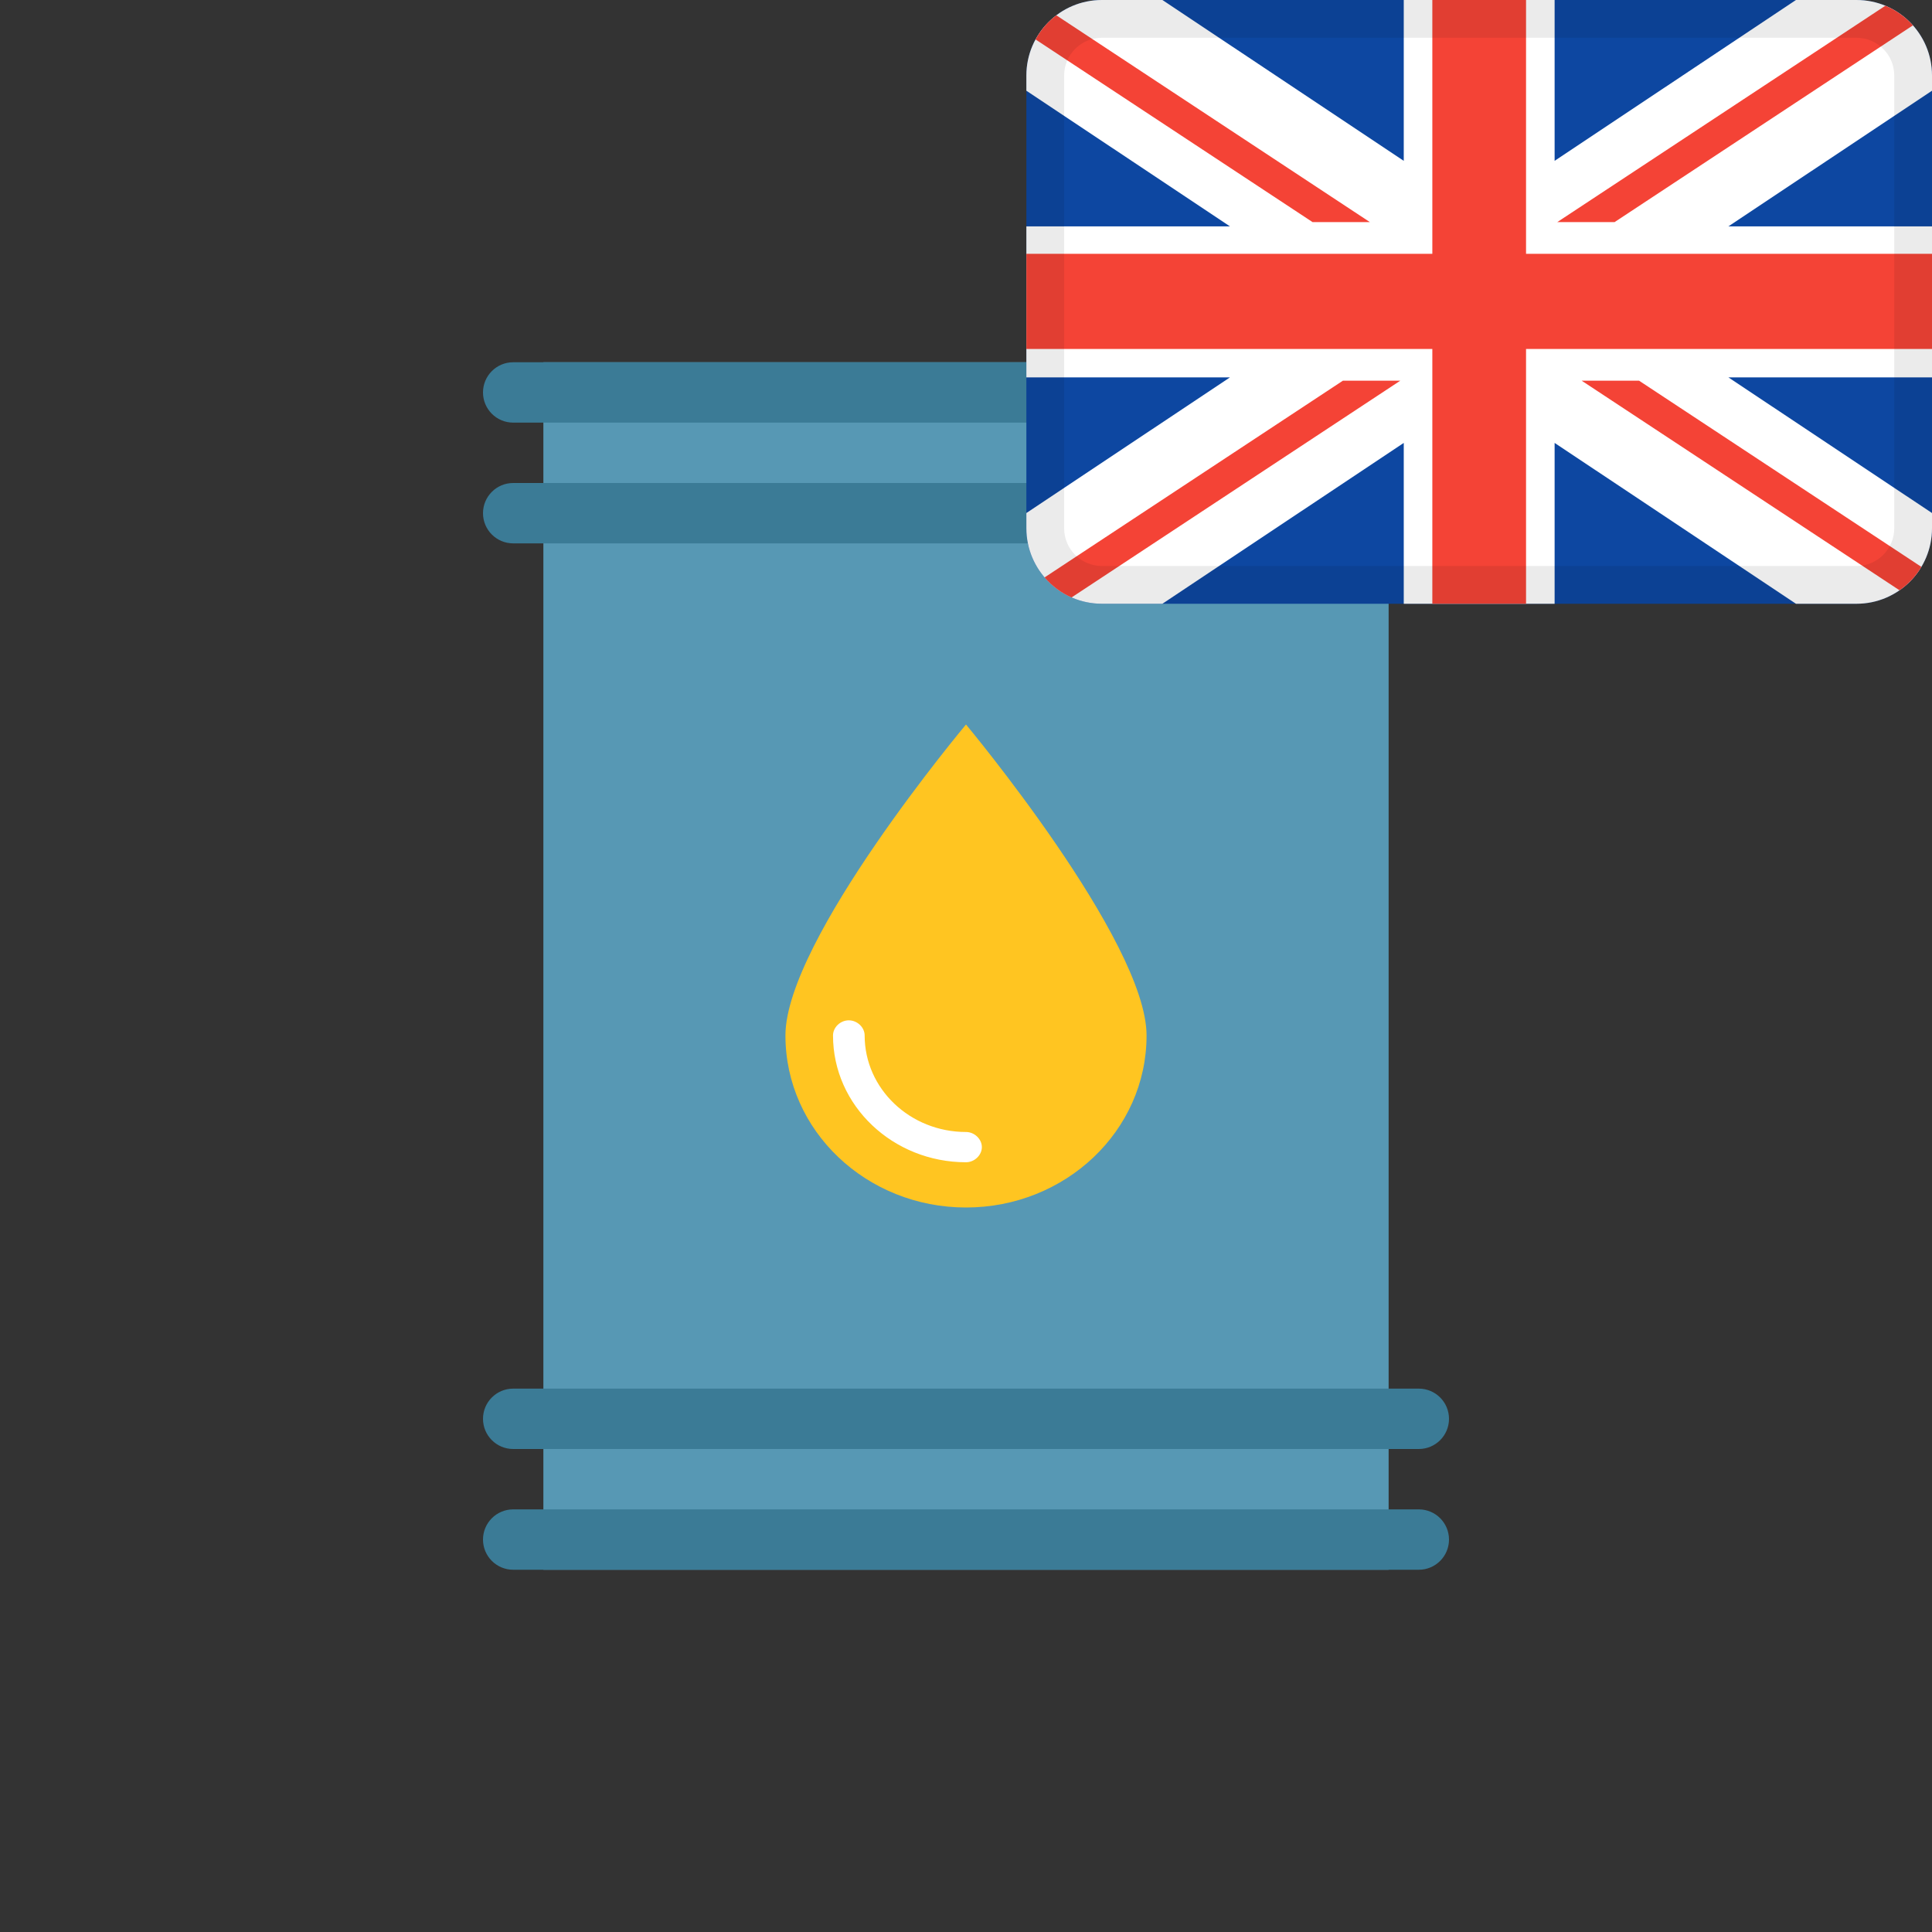
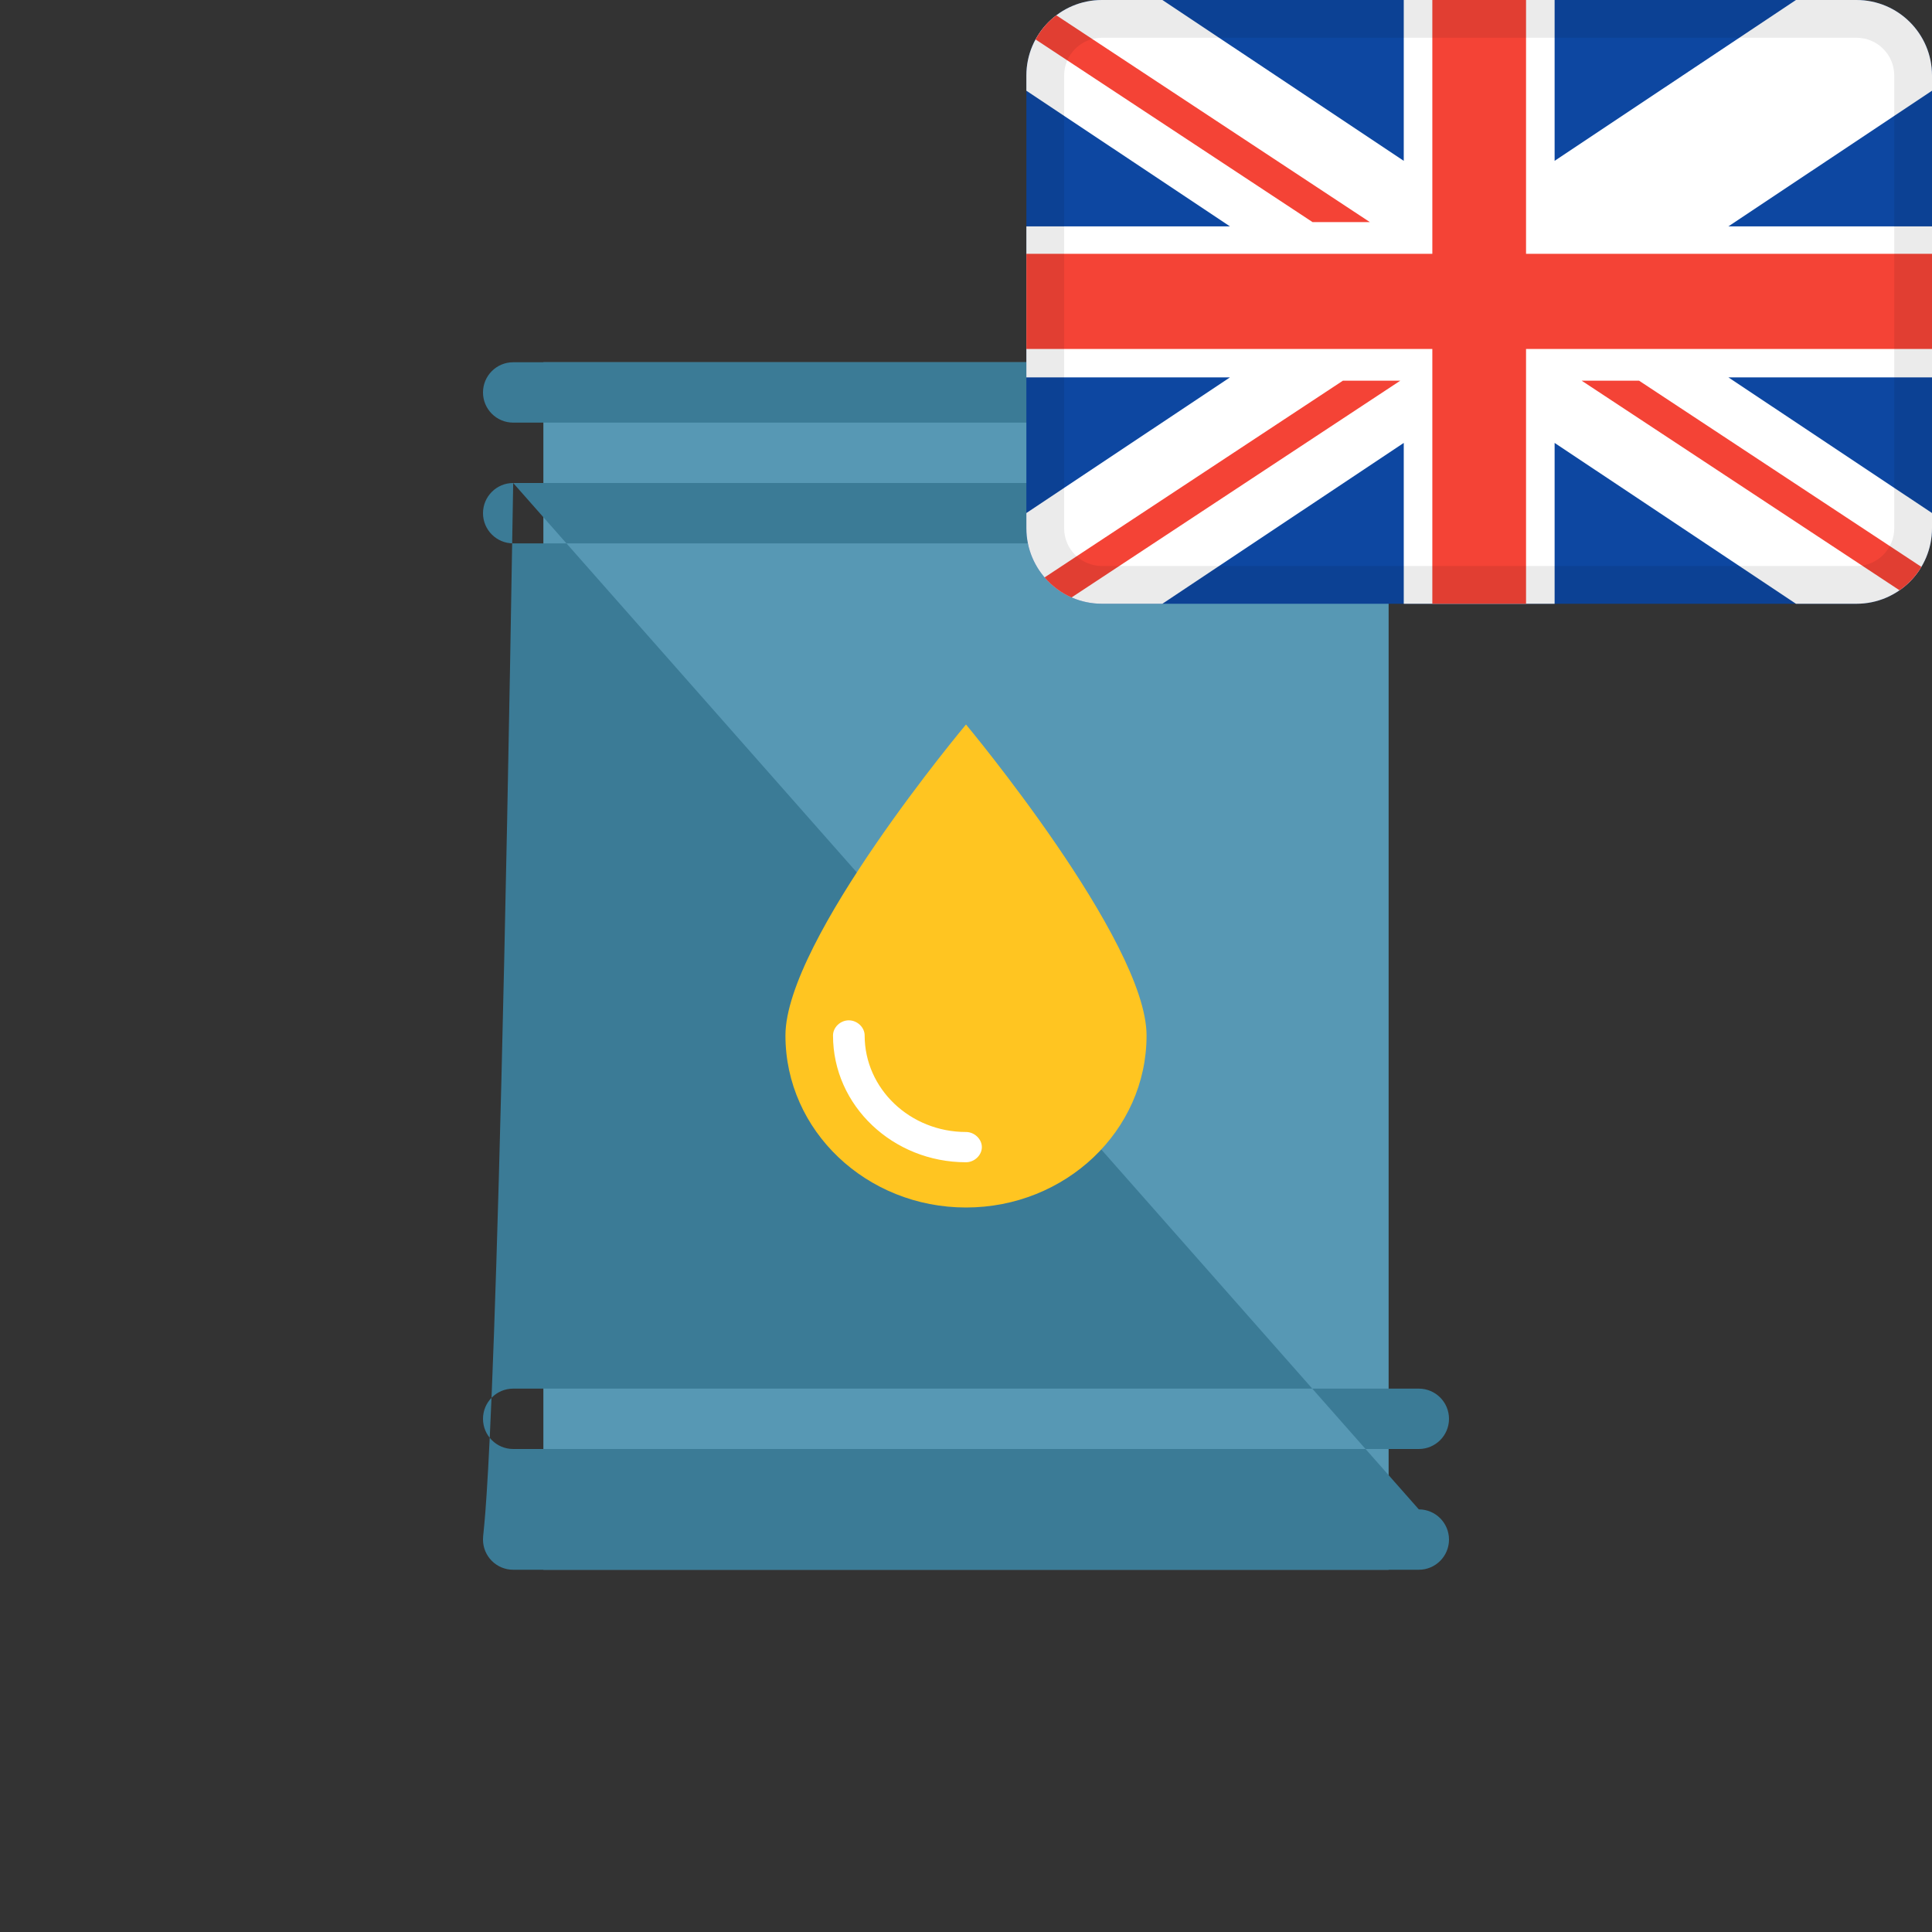
<svg xmlns="http://www.w3.org/2000/svg" width="24" height="24" viewBox="0 0 24 24" fill="none">
  <rect x="0" y="0" width="24" height="24" fill="#333333" stroke="none" />
  <path d="M17.25 4.5H6.75V19.5H17.25V4.5Z" fill="#5798B4" />
-   <path fill-rule="evenodd" clip-rule="evenodd" d="M6.375 4.5H17.625C17.832 4.5 18 4.668 18 4.875C18 5.082 17.832 5.25 17.625 5.25H6.375C6.168 5.25 6 5.082 6 4.875C6 4.668 6.168 4.5 6.375 4.5ZM6.375 6H17.625C17.832 6 18 6.168 18 6.375C18 6.582 17.832 6.75 17.625 6.75H6.375C6.168 6.75 6 6.582 6 6.375C6 6.168 6.168 6 6.375 6ZM17.625 18.75H6.375C6.168 18.75 6 18.918 6 19.125C6 19.332 6.168 19.5 6.375 19.5H17.625C17.832 19.5 18 19.332 18 19.125C18 18.918 17.832 18.75 17.625 18.75ZM6.375 17.25H17.625C17.832 17.25 18 17.418 18 17.625C18 17.832 17.832 18 17.625 18H6.375C6.168 18 6 17.832 6 17.625C6 17.418 6.168 17.25 6.375 17.25Z" fill="#3B7B96" />
+   <path fill-rule="evenodd" clip-rule="evenodd" d="M6.375 4.5H17.625C17.832 4.5 18 4.668 18 4.875C18 5.082 17.832 5.25 17.625 5.25H6.375C6.168 5.25 6 5.082 6 4.875C6 4.668 6.168 4.5 6.375 4.5ZM6.375 6H17.625C17.832 6 18 6.168 18 6.375C18 6.582 17.832 6.75 17.625 6.75H6.375C6.168 6.75 6 6.582 6 6.375C6 6.168 6.168 6 6.375 6ZH6.375C6.168 18.75 6 18.918 6 19.125C6 19.332 6.168 19.5 6.375 19.5H17.625C17.832 19.5 18 19.332 18 19.125C18 18.918 17.832 18.75 17.625 18.75ZM6.375 17.25H17.625C17.832 17.25 18 17.418 18 17.625C18 17.832 17.832 18 17.625 18H6.375C6.168 18 6 17.832 6 17.625C6 17.418 6.168 17.25 6.375 17.25Z" fill="#3B7B96" />
  <path d="M14.243 12.863C14.243 14.05 13.233 15 12 15C10.767 15 9.757 14.05 9.757 12.863C9.757 11.675 12 9 12 9C12 9 14.243 11.688 14.243 12.863Z" fill="#FFC521" />
  <path d="M12 14.438C11.095 14.438 10.348 13.738 10.348 12.863C10.348 12.762 10.439 12.675 10.544 12.675C10.649 12.675 10.741 12.762 10.741 12.863C10.741 13.525 11.305 14.062 12 14.062C12.105 14.062 12.197 14.15 12.197 14.25C12.197 14.35 12.105 14.438 12 14.438Z" fill="white" />
  <path d="M12.75 0.938C12.75 0.42 13.17 0 13.688 0H23.062C23.58 0 24 0.42 24 0.938V6.562C24 7.08 23.58 7.5 23.062 7.5H13.688C13.17 7.5 12.75 7.08 12.75 6.562V0.938Z" fill="#0D47A1" />
  <path d="M12.75 0.938C12.75 0.42 13.17 0 13.688 0H14.44L17.438 1.998V3.57628e-06H19.312V1.998L22.31 0H23.062C23.58 0 24 0.42 24 0.938L24 1.127L21.471 2.812H24V4.688H21.471L24 6.373L24 6.562C24 7.08 23.58 7.5 23.062 7.5H22.31L19.312 5.502V7.5H17.438V5.502L14.44 7.5H13.688C13.17 7.5 12.75 7.08 12.75 6.562L12.75 6.373L15.279 4.688H12.75L12.75 2.812H15.279L12.75 1.127L12.75 0.938Z" fill="white" />
  <path d="M17.793 0V3.153H12.75V4.335H17.793V7.5H18.957V4.335H24V3.153H18.957V0H17.793Z" fill="#F44336" />
-   <path d="M23.421 0.071L19.345 2.759H20.057L23.763 0.315C23.67 0.21 23.553 0.126 23.421 0.071Z" fill="#F44336" />
  <path d="M23.868 7.042L20.361 4.729H19.648L23.597 7.333C23.707 7.256 23.8 7.157 23.868 7.042Z" fill="#F44336" />
  <path d="M13.311 7.422L17.395 4.729H16.682L12.976 7.173C13.067 7.279 13.182 7.365 13.311 7.422Z" fill="#F44336" />
  <path d="M12.864 0.49L16.305 2.759H17.017L13.122 0.19C13.016 0.27 12.928 0.372 12.864 0.49Z" fill="#F44336" />
  <path fill-rule="evenodd" clip-rule="evenodd" d="M23.062 0.469H13.688C13.429 0.469 13.219 0.679 13.219 0.938V6.562C13.219 6.821 13.429 7.031 13.688 7.031H23.062C23.321 7.031 23.531 6.821 23.531 6.562V0.938C23.531 0.679 23.321 0.469 23.062 0.469ZM13.688 0C13.17 0 12.75 0.42 12.75 0.938V6.562C12.75 7.08 13.17 7.5 13.688 7.5H23.062C23.58 7.5 24 7.08 24 6.562V0.938C24 0.42 23.58 0 23.062 0H13.688Z" fill="black" fill-opacity="0.08" />
</svg>